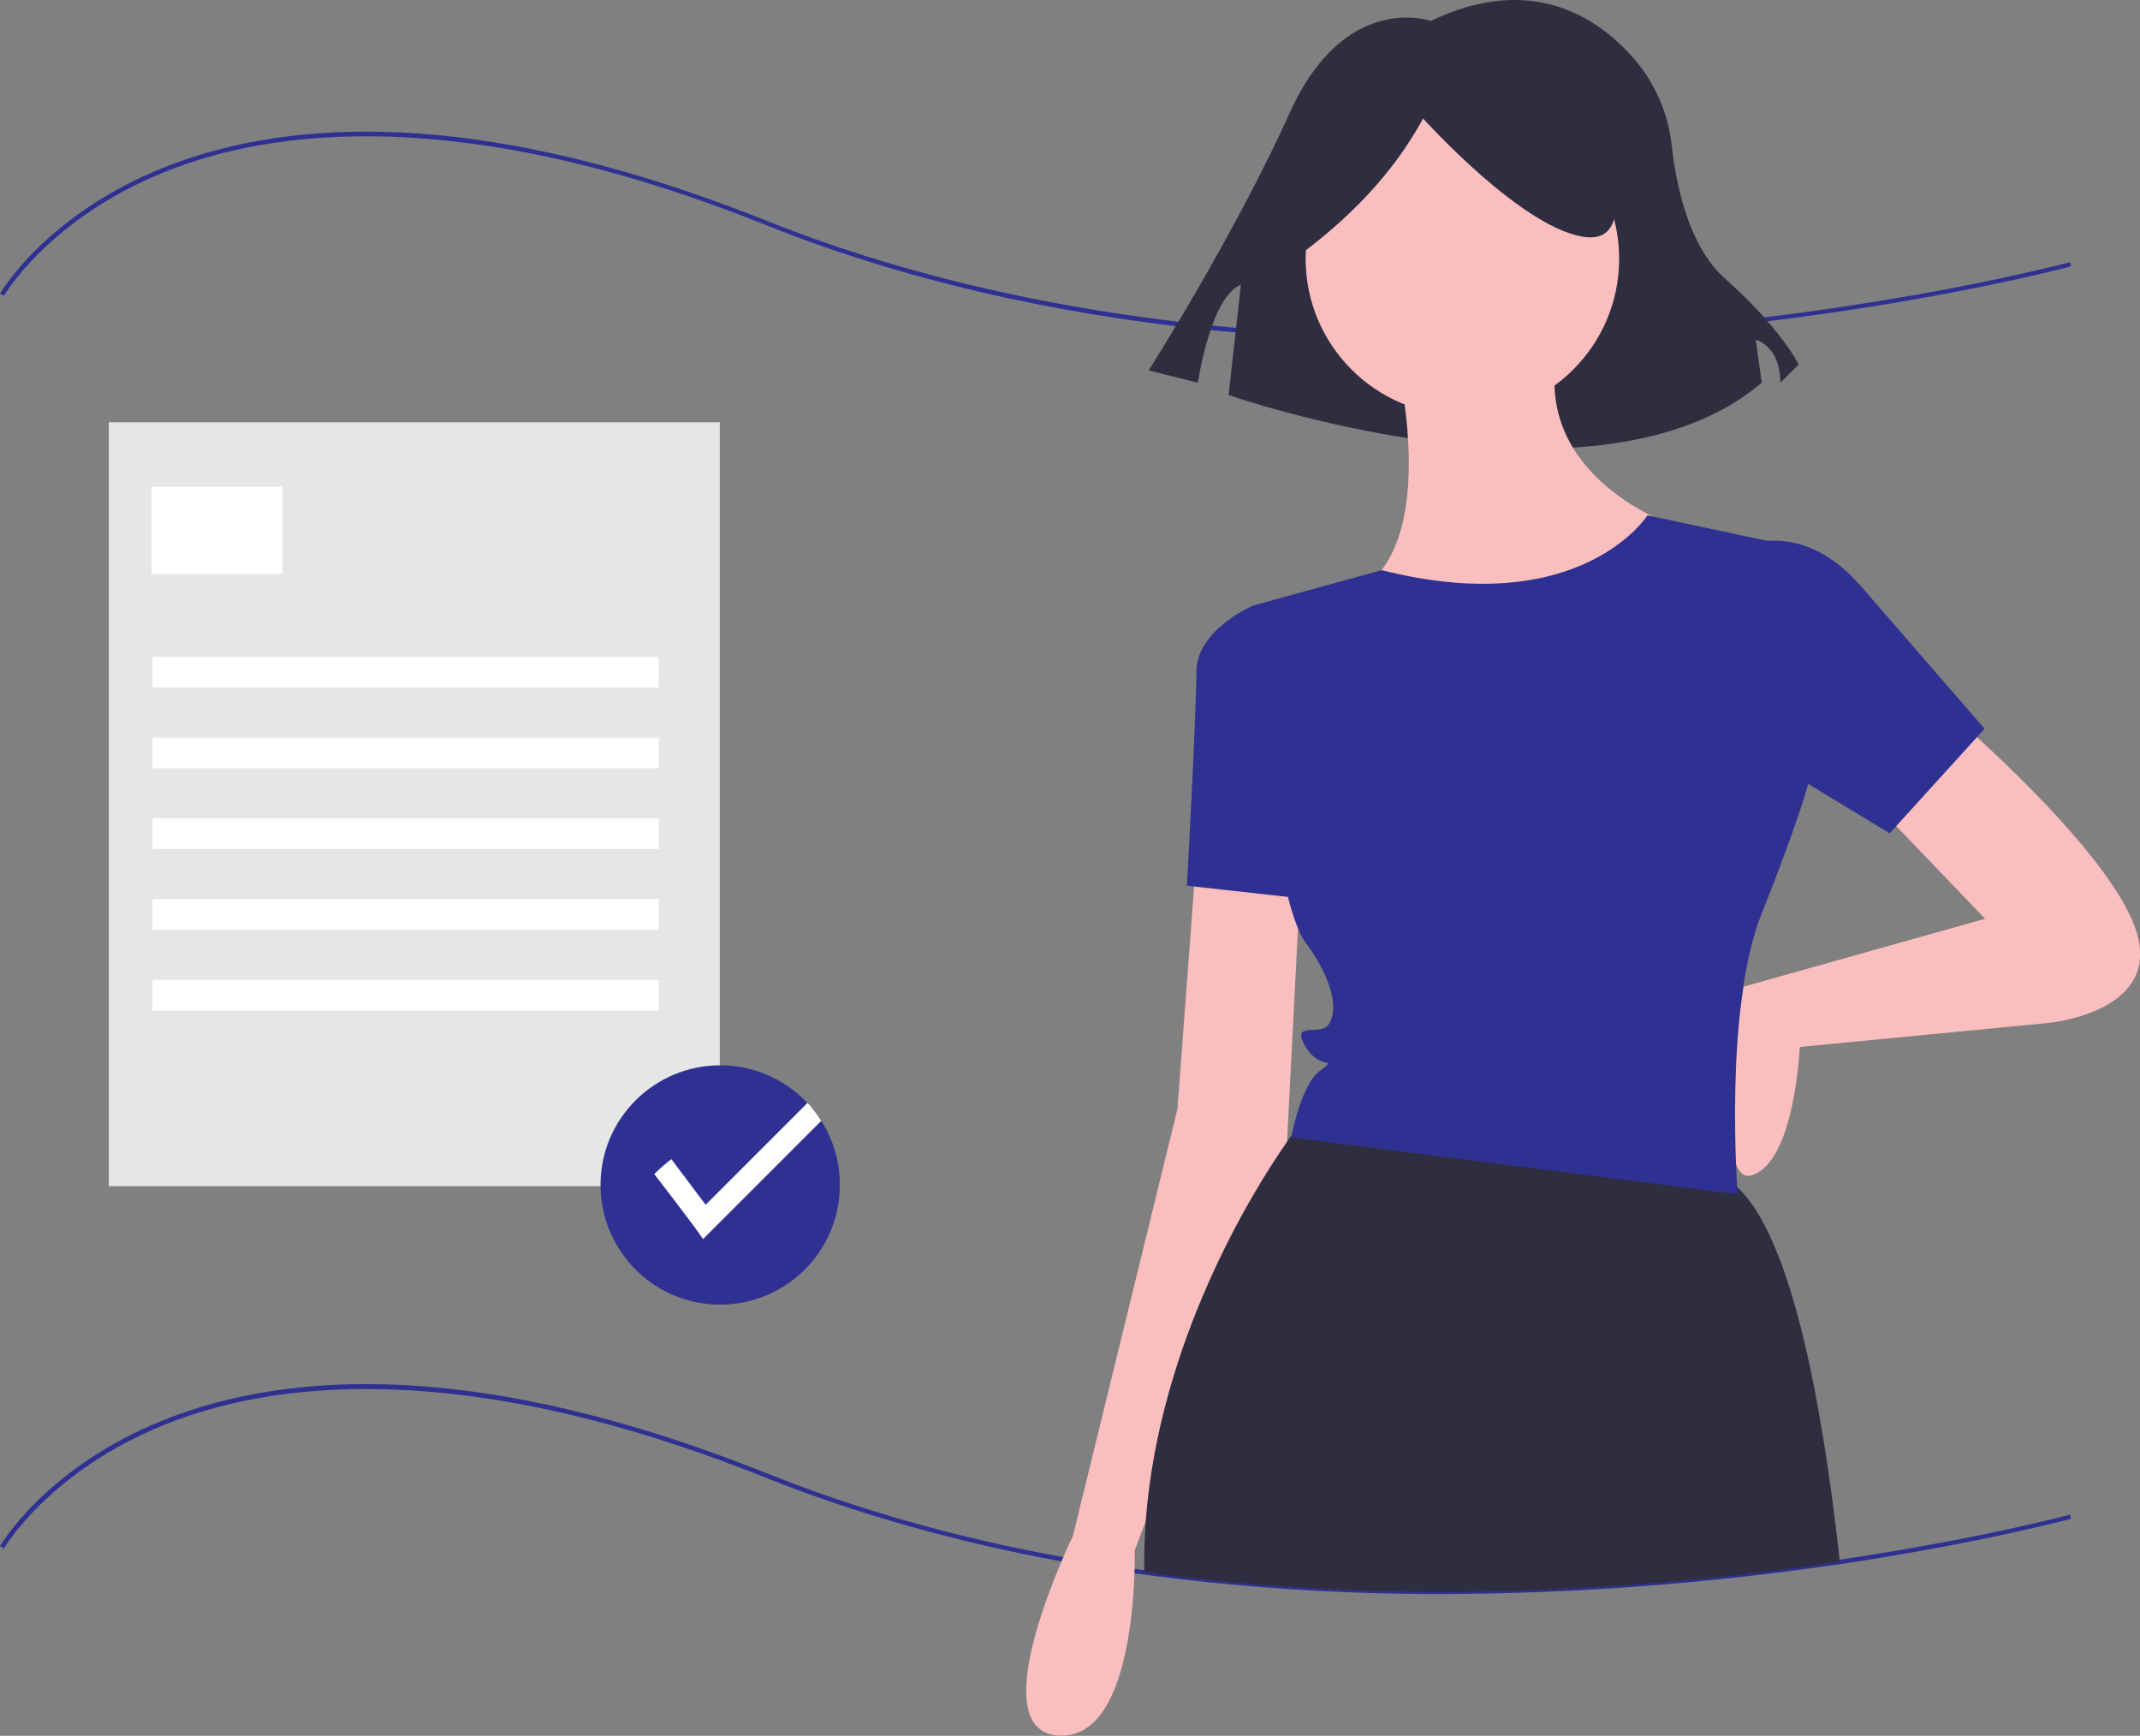
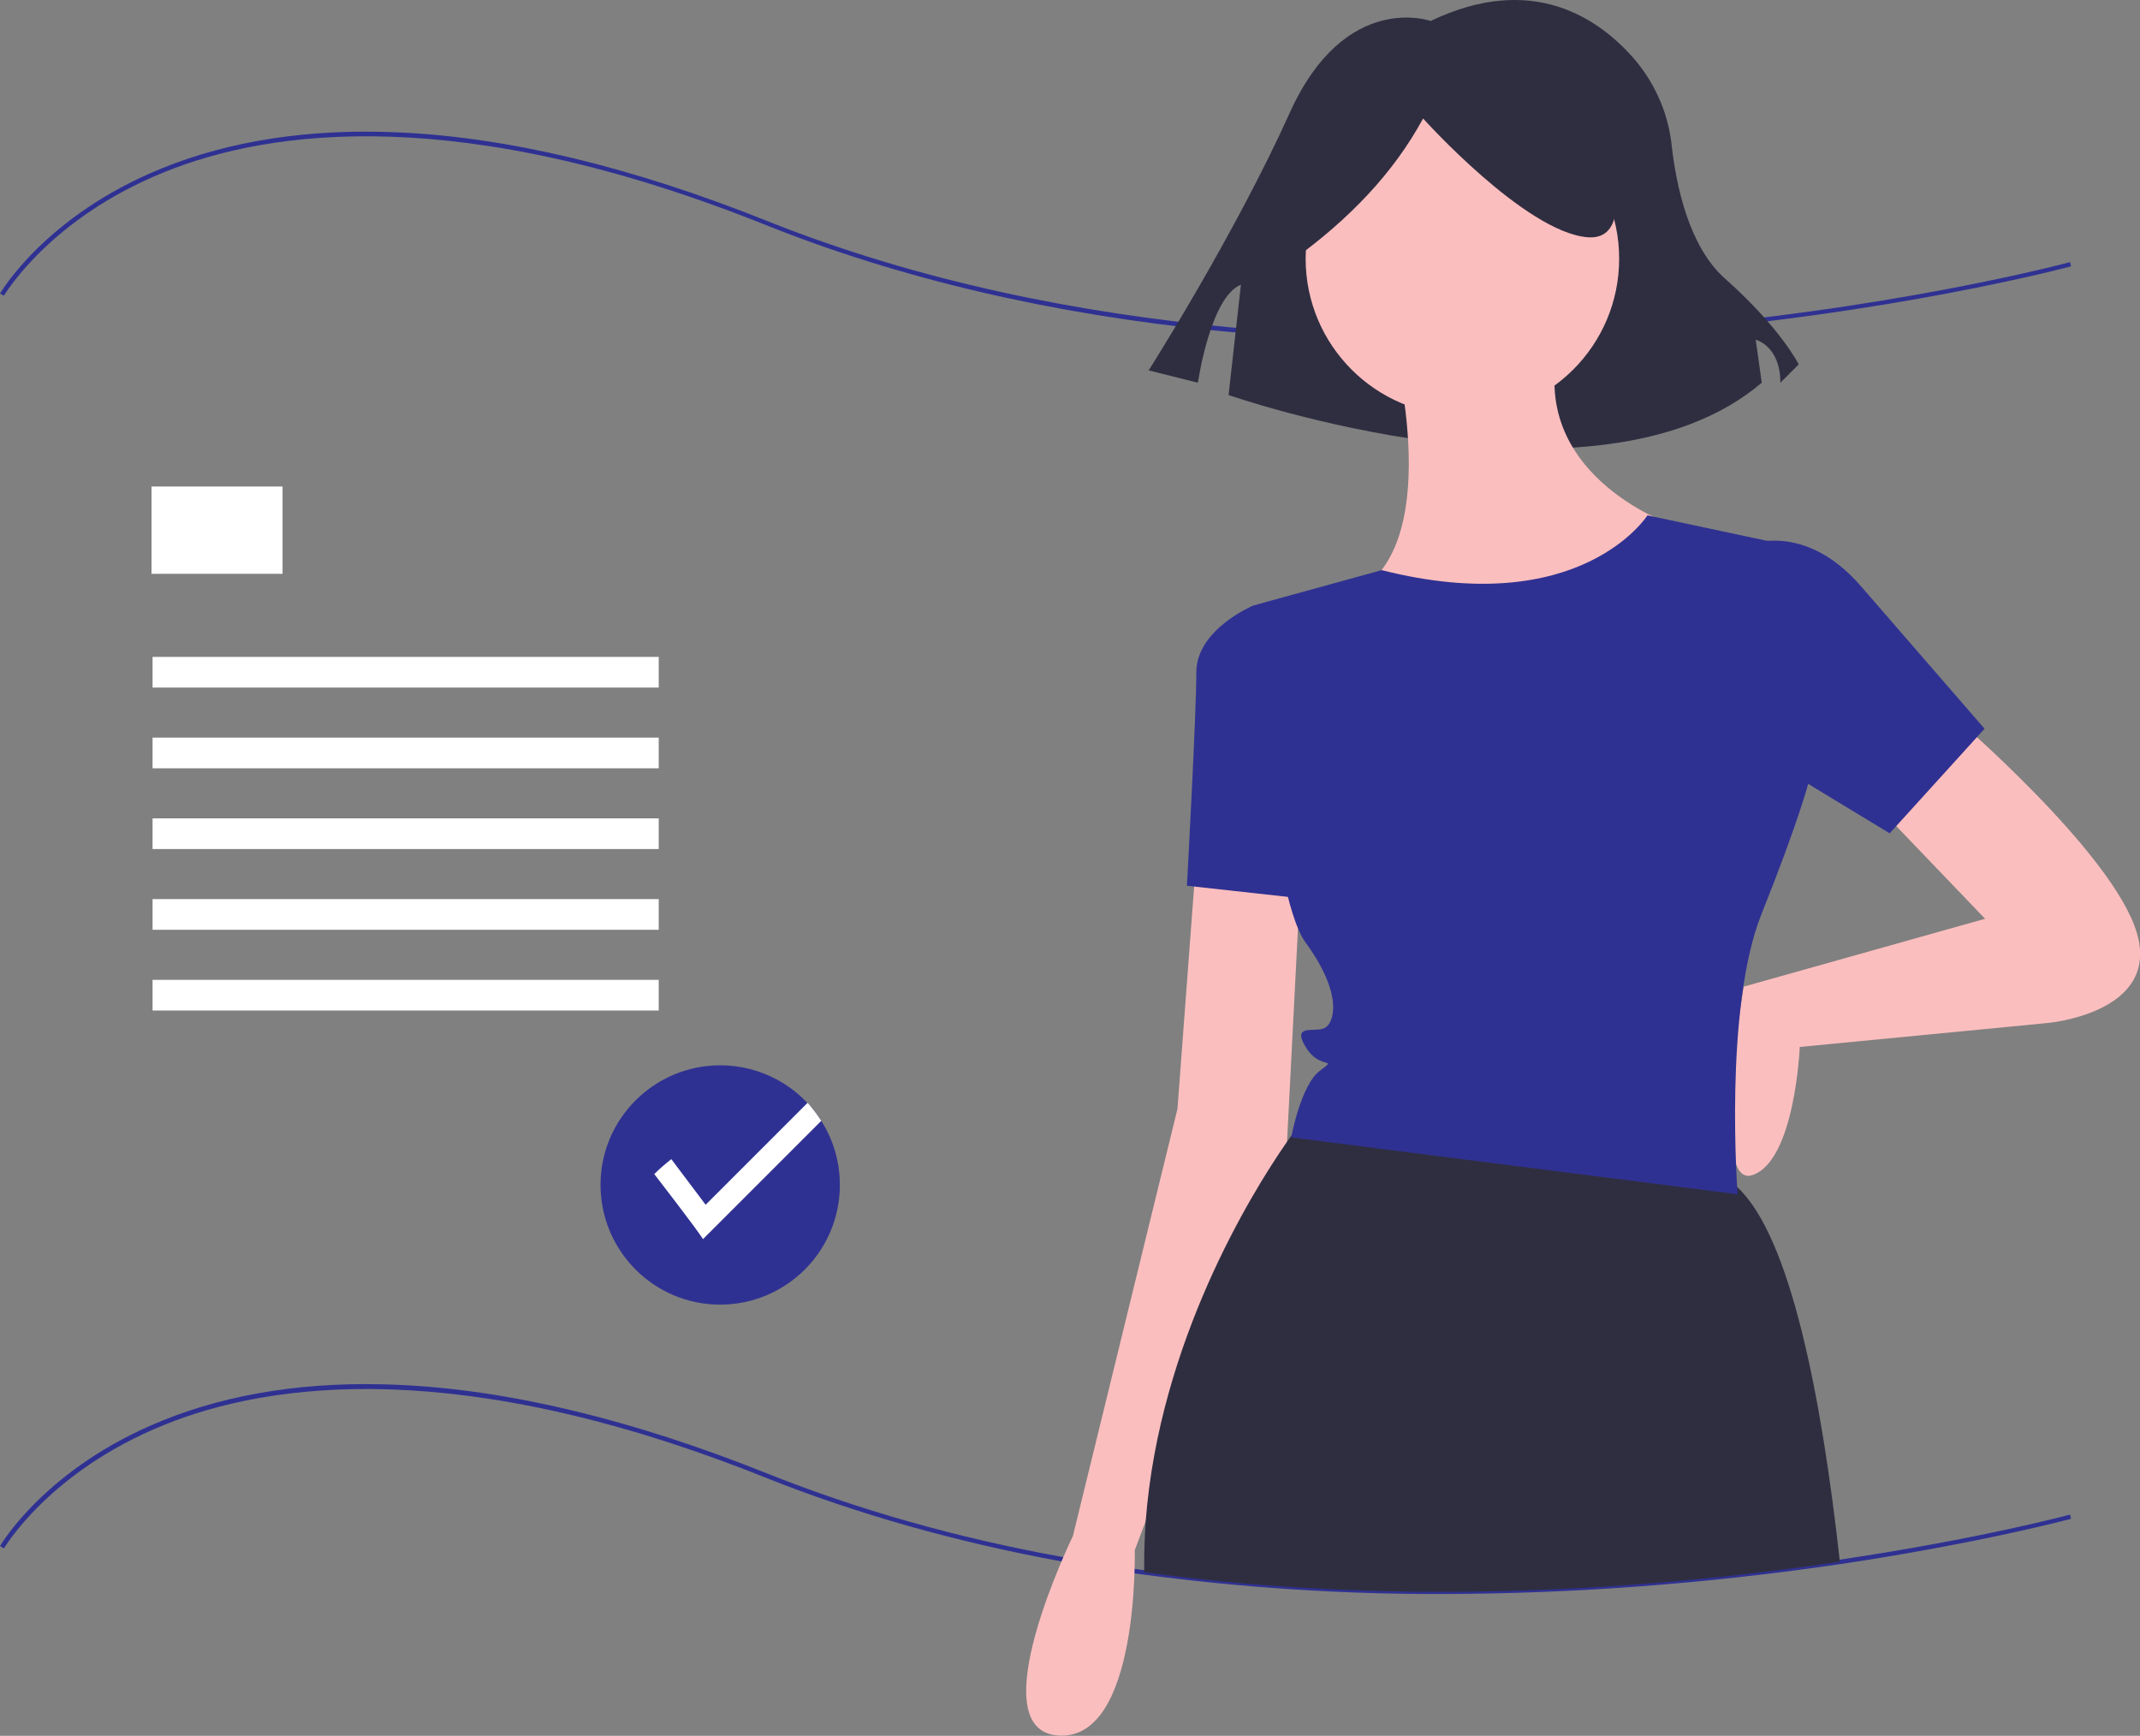
<svg xmlns="http://www.w3.org/2000/svg" version="1.1" id="Layer_1" x="0px" y="0px" viewBox="0 0 816.4 662.2" style="enable-background:new 0 0 816.4 662.2;" xml:space="preserve">
  <rect x="0" y="0" width="816.4" height="662.2" fill="#808080" stroke="none" />
  <style type="text/css">
	.st0{fill:#2F3192;}
	.st1{fill:#2F2E41;}
	.st2{fill:#FBBEBE;}
	.st3{fill:#E6E6E6;}
	.st4{fill:#FFFFFF;}
</style>
  <title>certification</title>
  <path class="st0" d="M550,608.1c-38,0.1-76-2.4-113.6-7.4c-1.2-0.2-2.5-0.3-3.7-0.5c-9.2-1.3-18.5-2.8-27.5-4.5  c-40.5-7.4-78.6-18.2-113.4-32.1c-115.8-46.3-188.6-36.5-229.2-20c-44,17.8-60.9,46.9-61.1,47.1L0,589.8  c0.2-0.3,17.3-29.8,61.8-47.8c26.1-10.6,56.4-15.2,90-13.7c42,1.8,89.3,13.2,140.6,33.7c34.7,13.9,72.7,24.7,113.1,32  c9,1.6,18.2,3.1,27.4,4.5c1.2,0.2,2.5,0.4,3.7,0.5c102.1,14,200.6,5.6,265.2-4c53.3-7.9,87.6-17.1,87.9-17.2l0.4,1.6  c-0.3,0.1-34.7,9.3-88.1,17.3C651.7,604.1,600.9,608,550,608.1z" />
  <path class="st0" d="M550.1,130.3c-29.3,0-57.9-1.4-85.5-4.1c-63.3-6.3-121.5-19.9-172.8-40.5C176,39.4,103.2,49.2,62.6,65.7  c-44,17.8-60.9,46.9-61.1,47.1L0,112c0.2-0.3,17.3-29.8,61.8-47.8c26.1-10.6,56.4-15.2,90-13.7c42,1.8,89.3,13.2,140.6,33.7  c116,46.4,245,48.2,332.8,41.6c95.2-7.2,163.8-25.6,164.5-25.8l0.4,1.6c-0.7,0.2-69.4,18.6-164.8,25.8  C599.8,129.3,574.7,130.3,550.1,130.3z" />
  <path class="st1" d="M545.8,8c0,0-32.7-11.7-53.8,35.1s-53.8,98.2-53.8,98.2L457,146c0,0,4.7-32.7,16.4-37.4l-4.7,42.1  c0,0,140.3,49.1,203.4-4.7l-2.3-16.4c0,0,9.4,2.3,9.4,16.4l7-7c0,0-7-14-28.1-32.7C644.2,94,639.5,70.6,637.8,56  c-1.2-12.2-6.1-23.7-14-33.1C609.9,6.7,584.4-10.5,545.8,8z" />
  <path class="st2" d="M744.5,272.6c0,0,61.6,52.5,70.7,83.3s-34.4,34.4-34.4,34.4l-94.2,9.1c0,0-1.8,43.5-18.1,48.9  s-3.3-71.9-3.3-71.9l92.1-25.9l-41.7-43.5L744.5,272.6z" />
  <path class="st2" d="M456.4,327l-7.2,96l-39.9,163c0,0-36.2,74.3-5.4,76.1s29-70.7,29-70.7l58-154l5.4-105.1L456.4,327z" />
  <circle class="st2" cx="557.9" cy="98.7" r="59.8" />
  <path class="st2" d="M530.7,127.7c0,0,21.7,77.9-12.7,97.8s87,34.4,119.6-25.4c0,0-58-19.9-41.7-72.5H530.7z" />
  <path class="st0" d="M489,234.6l-10.9-3.6c0,0-21.7,9.1-21.7,25.4s-3.6,81.5-3.6,81.5l48.9,5.4L489,234.6z" />
  <path class="st1" d="M701.9,595.8c-66.9,9.9-164.3,17.9-265.4,4c0-1,0-2,0-2.9c0-5.7,0.2-11.2,0.6-16.8  c5.2-68,40.2-124.8,53.8-144.4c0.7-1,1.3-1.9,1.9-2.7c2.2-3.1,3.5-4.7,3.5-4.7s105.1-1.7,159.4,20c2.6,1.1,5,2.7,7.1,4.6  C683,471.7,694.9,532.4,701.9,595.8z" />
  <path class="st0" d="M662.9,209.2c0,0,23.6-12.7,47.1,14.5l47.1,54.3l-36.2,39.9l-68.8-41.7L662.9,209.2z" />
  <path class="st1" d="M493.3,99.1c21.2-15.3,38.3-33,49.6-53.9c0,0,38.8,43.2,62.6,45.3s2.2-51.8,2.2-51.8l-43.2-10.8l-41,4.3  l-32.4,21.6L493.3,99.1z" />
  <path class="st0" d="M628.5,196.6c0,0-25.4,40.1-101.4,20.9l-43.2,11.9l-5.7,1.6c0,0,5.4,108.7,19.9,128.6s10.9,30.8,7.2,32.6  c-3.6,1.8-12.7-1.8-7.2,7.2c5.4,9.1,12.7,3.6,5.4,9.1s-10.9,25.4-10.9,25.4l170.3,21.7c0,0-5.4-70.7,9.1-106.9s18.1-50.7,18.1-50.7  l-10.9-90.6L628.5,196.6z" />
-   <rect x="41.5" y="161.1" class="st3" width="233.1" height="291.4" />
  <rect x="57.8" y="185.6" class="st4" width="50" height="33.3" />
  <rect x="58.2" y="250.6" class="st4" width="193.1" height="11.7" />
  <rect x="58.2" y="281.4" class="st4" width="193.1" height="11.7" />
  <rect x="58.2" y="312.2" class="st4" width="193.1" height="11.7" />
  <rect x="58.2" y="343" class="st4" width="193.1" height="11.7" />
  <rect x="58.2" y="373.8" class="st4" width="193.1" height="11.7" />
  <path class="st0" d="M320.4,452.1c0,25.2-20.5,45.6-45.7,45.6c-25.2,0-45.6-20.5-45.6-45.7c0-25.2,20.5-45.6,45.7-45.6  c15.6,0,30.2,8,38.5,21.2C318,434.9,320.4,443.4,320.4,452.1z" />
  <path class="st4" d="M313.3,427.6l-45.1,45.1c-2.8-4.4-18.6-24.8-18.6-24.8c2-2,4.2-3.9,6.5-5.7l13.1,17.4l38.9-38.9  C310,422.9,311.8,425.2,313.3,427.6z" />
</svg>